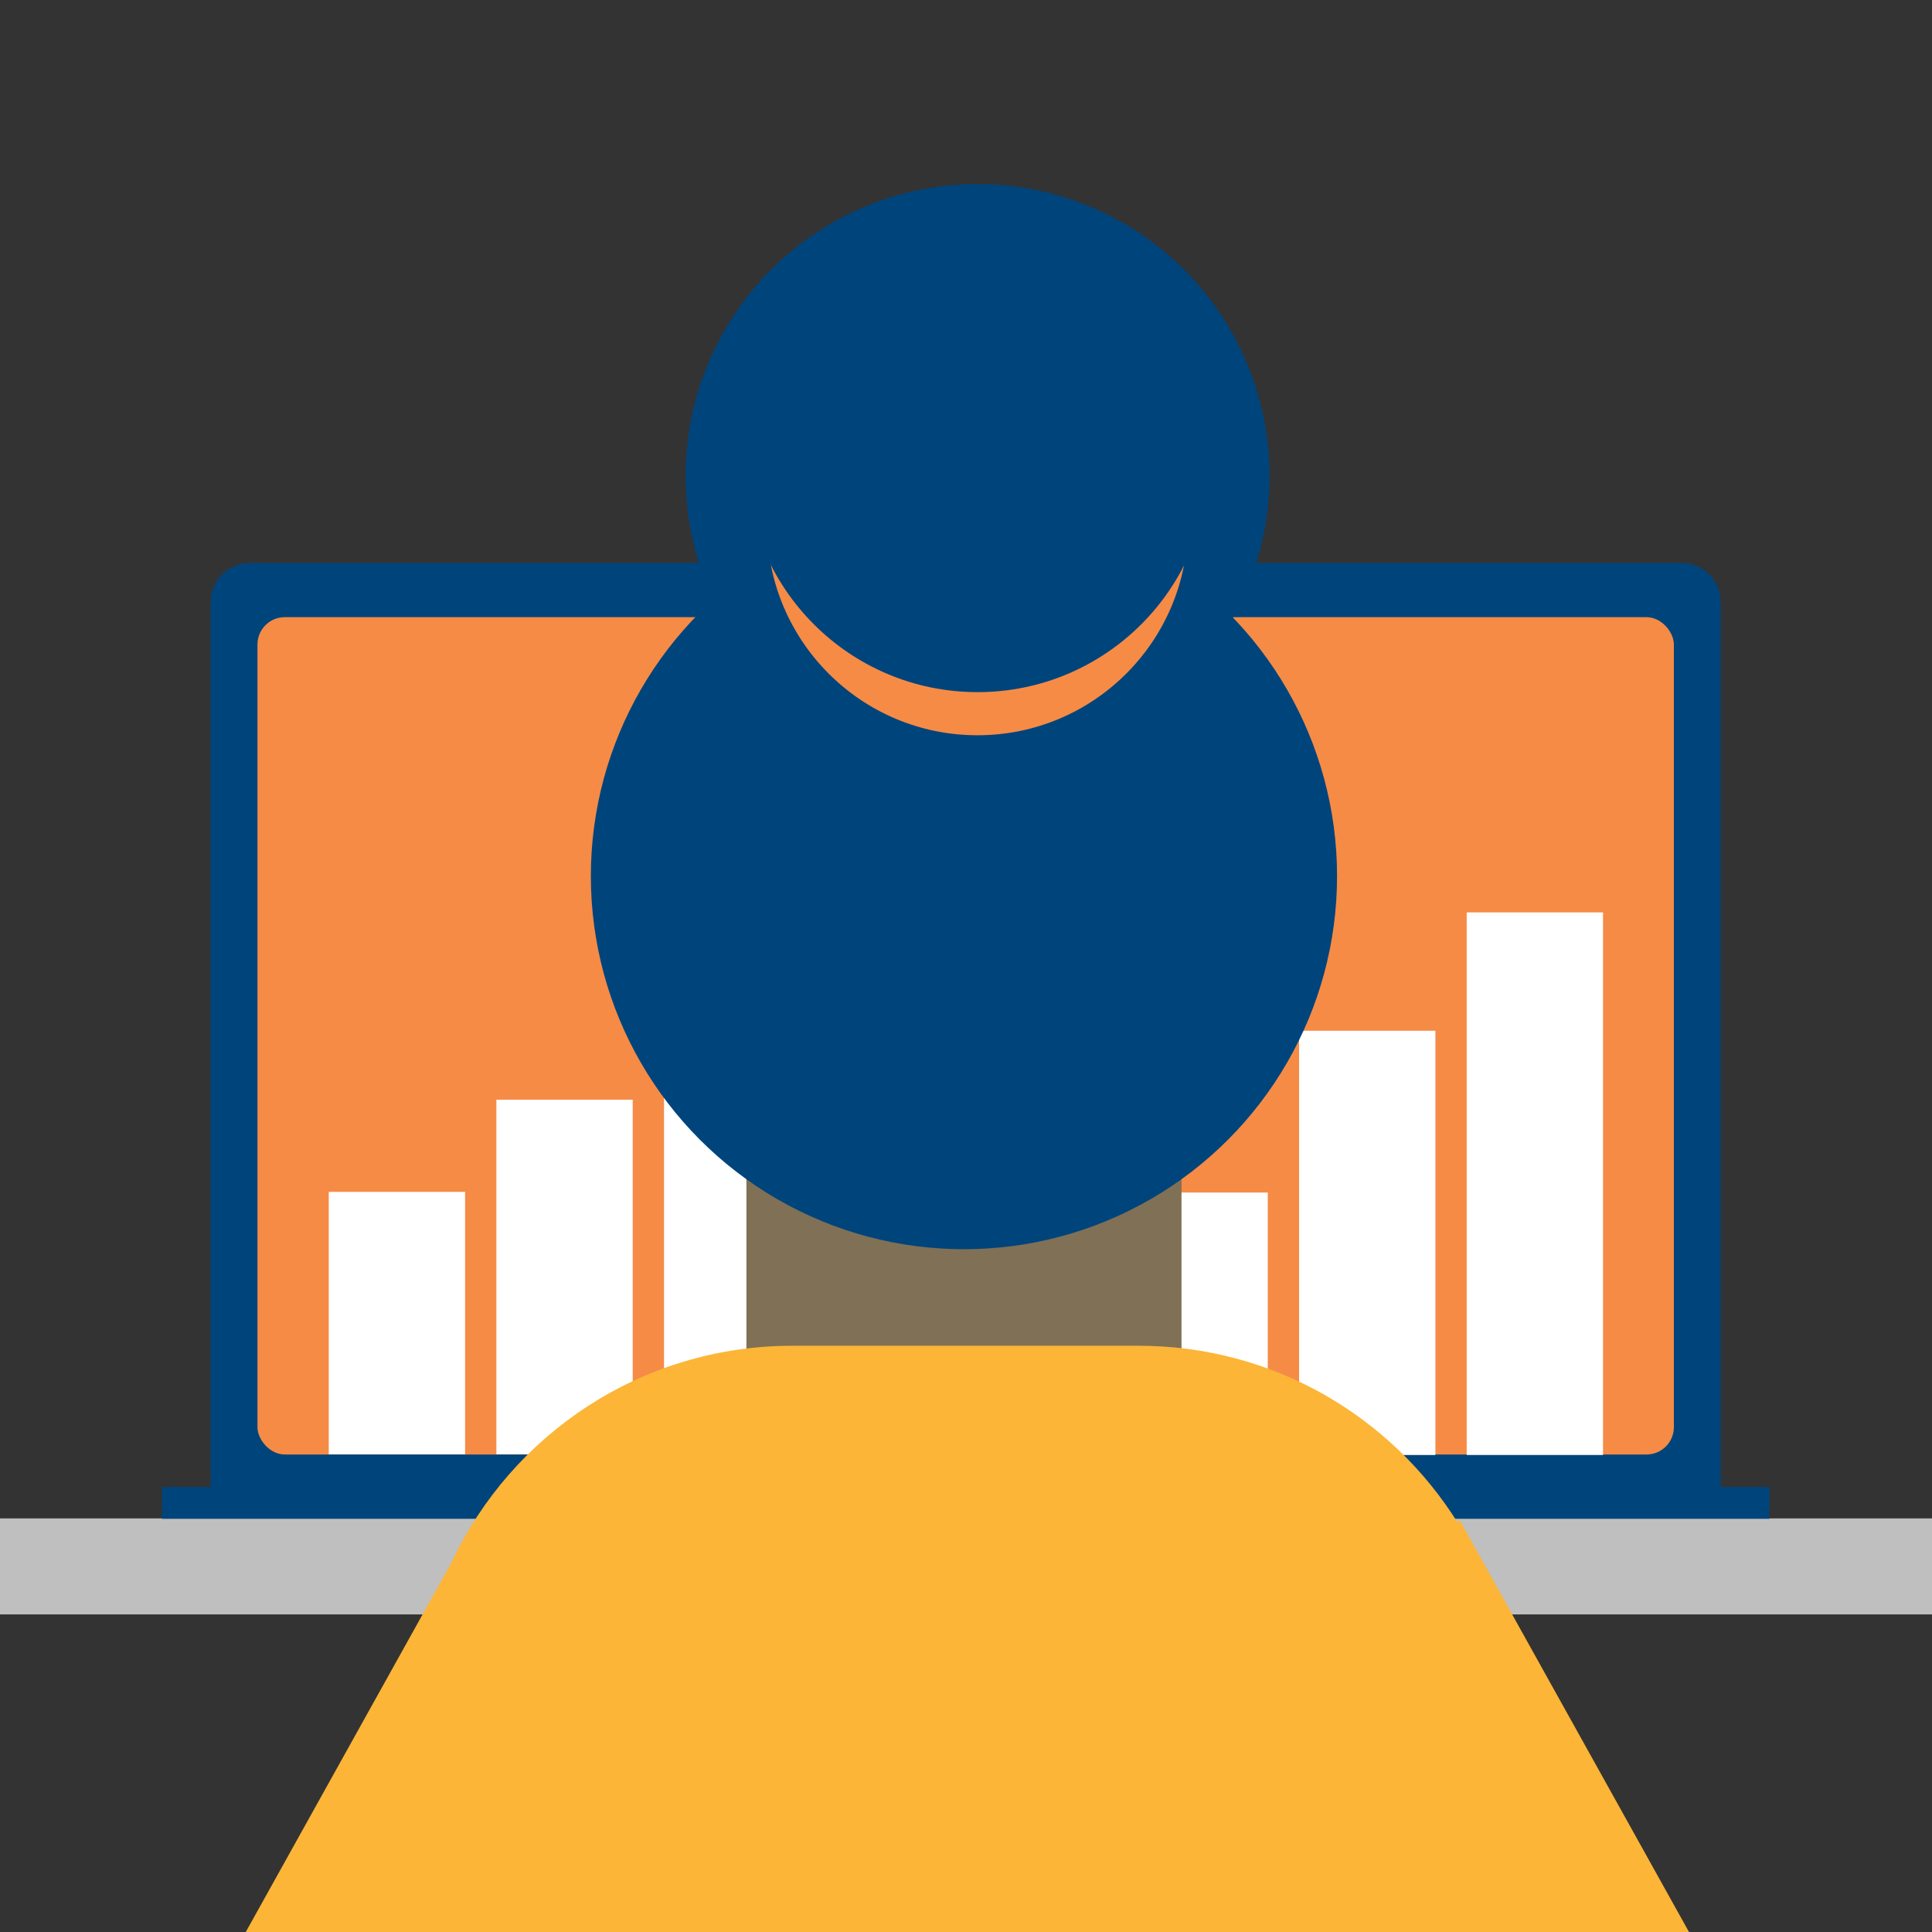
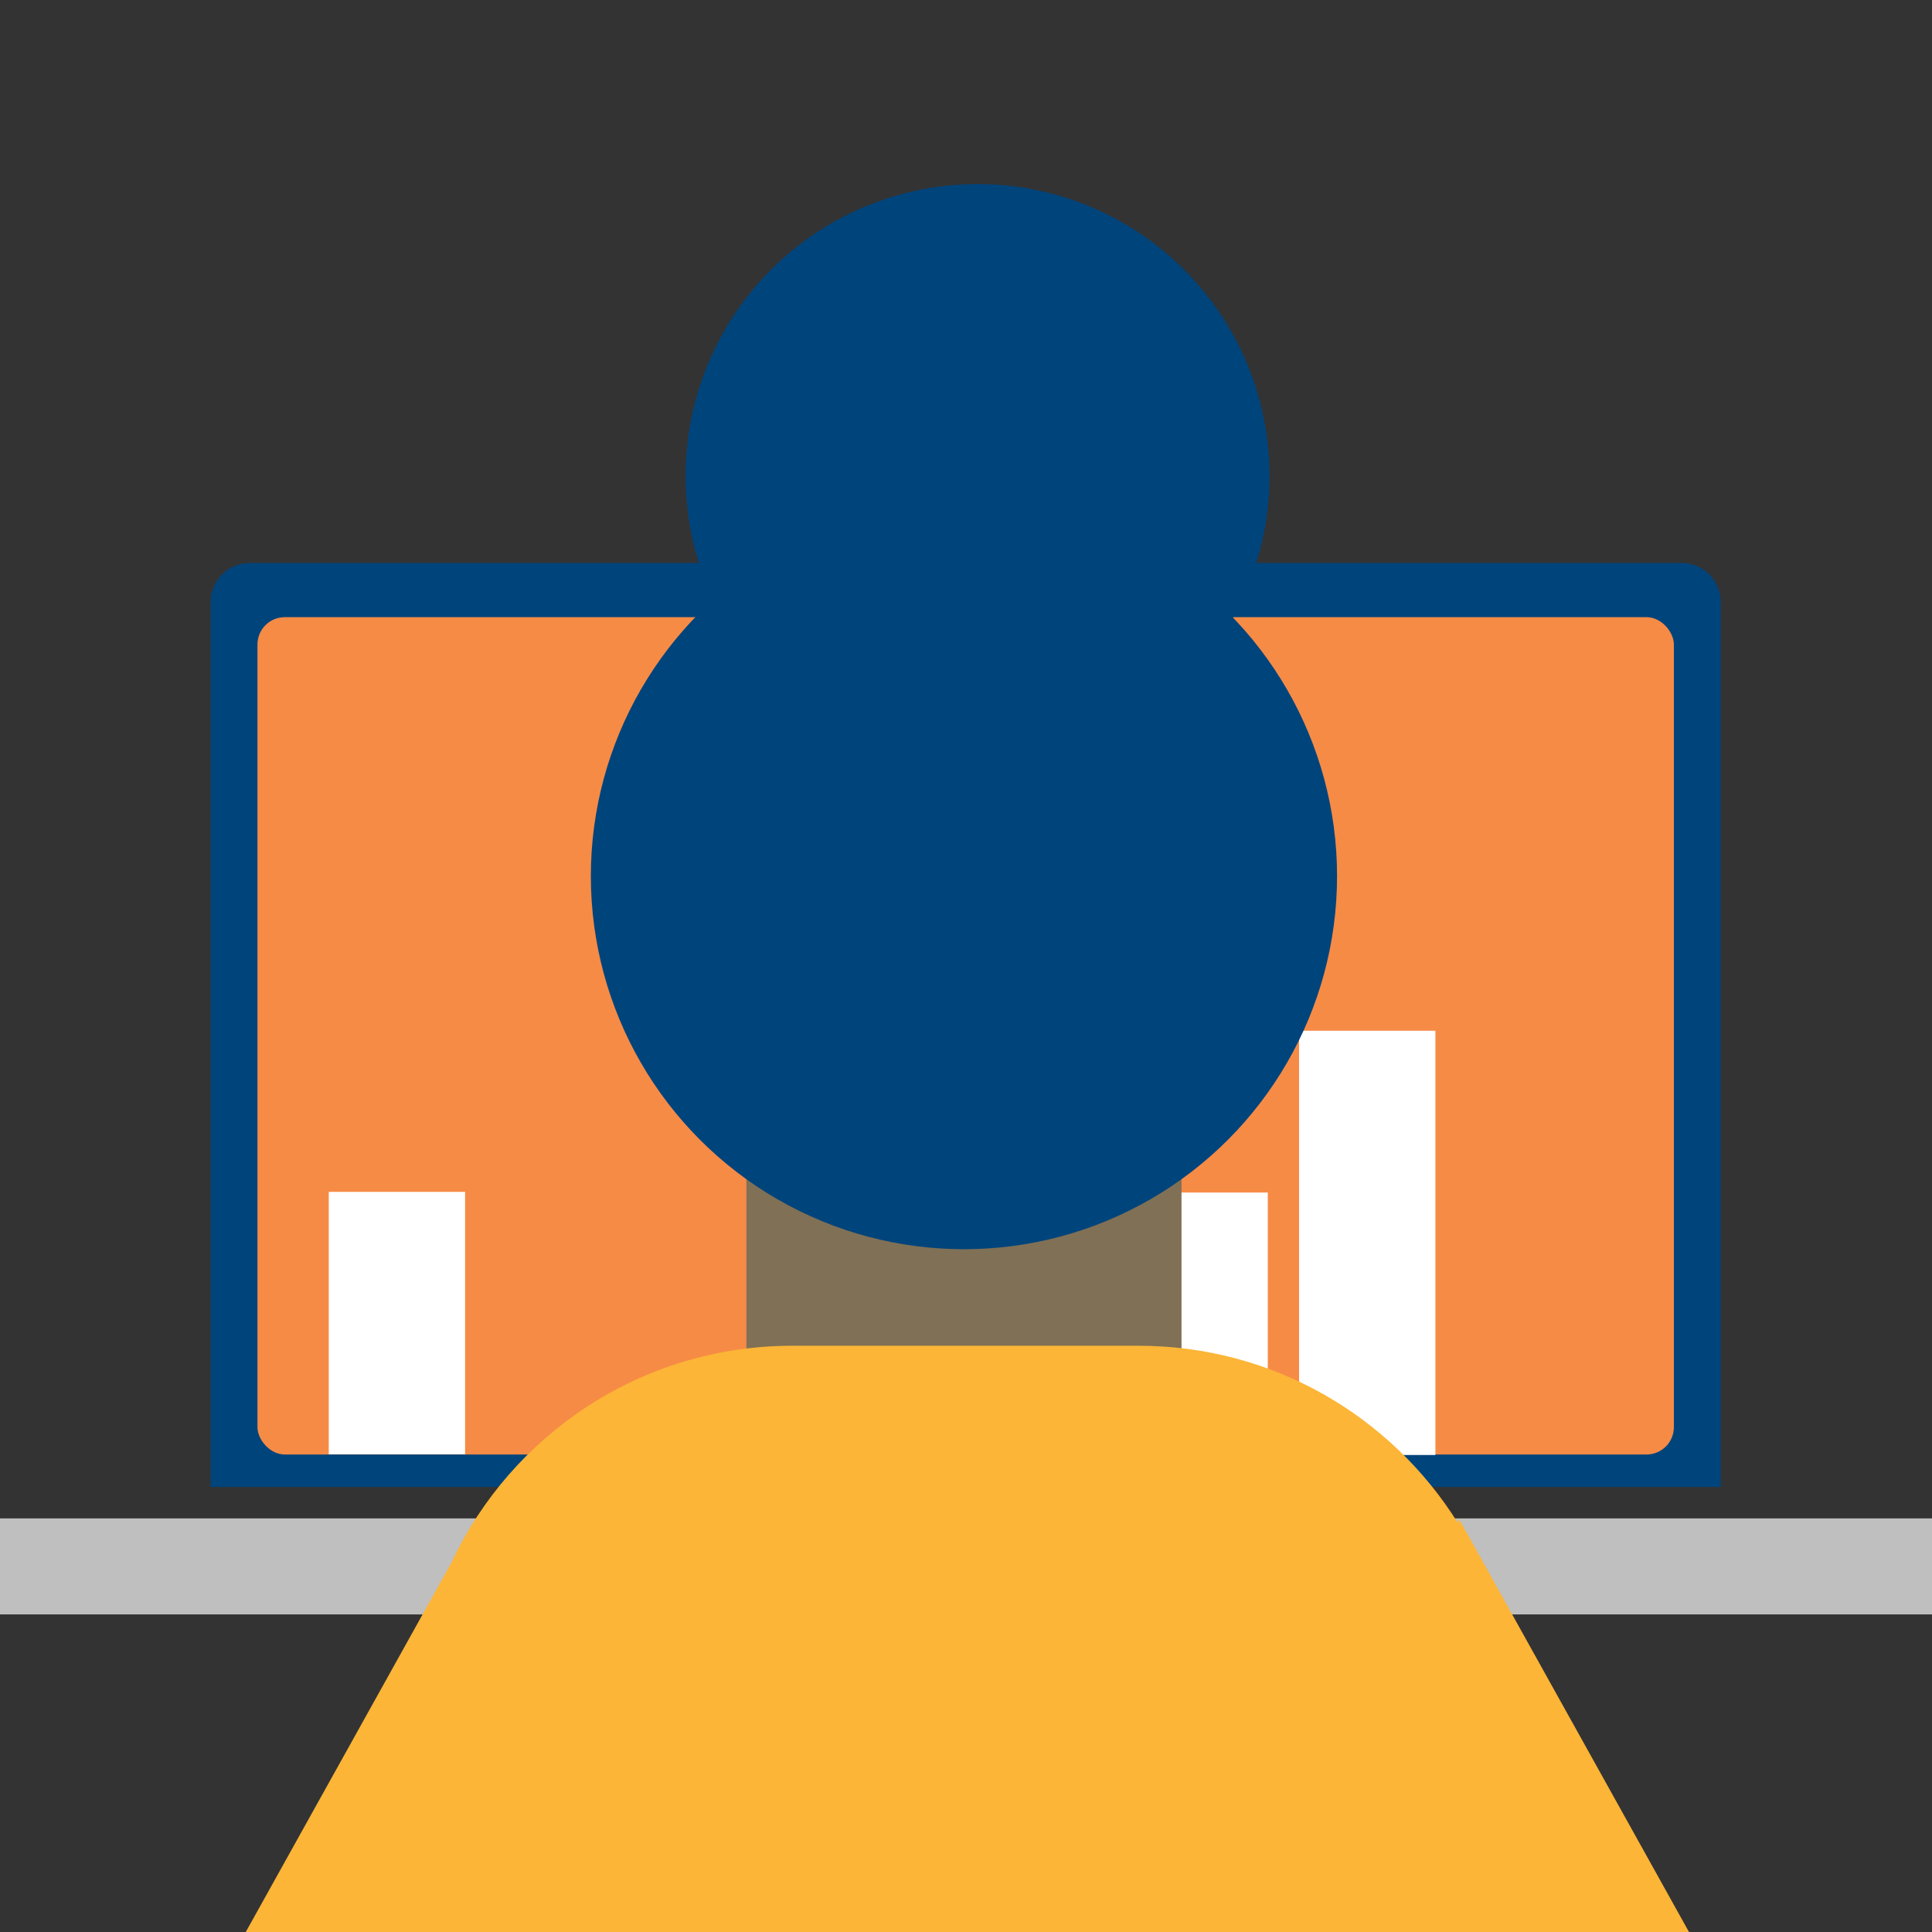
<svg xmlns="http://www.w3.org/2000/svg" id="Layer_1" data-name="Layer 1" viewBox="0 0 1000 1000">
  <rect x="0" y="0" width="1000" height="1000" fill="#333333" stroke="none" />
  <defs>
    <style>
      .cls-1 {
        fill: #00447c;
      }

      .cls-2 {
        fill: #fff;
      }

      .cls-3 {
        fill: #f68b46;
      }

      .cls-4 {
        fill: #fcb536;
      }

      .cls-5 {
        fill: #807055;
      }

      .cls-6 {
        fill: #bfbfbf;
      }
    </style>
  </defs>
  <rect class="cls-6" y="785.92" width="1000" height="49.7" />
  <g>
    <path class="cls-1" d="M129.23,291.39H870.44c11.15,0,20.21,9.06,20.21,20.21v458.04H109.02V311.6c0-11.15,9.06-20.21,20.21-20.21Z" />
    <rect class="cls-3" x="133.27" y="319.45" width="733.12" height="433.39" rx="14.12" ry="14.12" />
    <rect class="cls-2" x="585.64" y="617.25" width="70.56" height="135.84" />
    <rect class="cls-2" x="672.4" y="533.51" width="70.56" height="219.59" />
-     <rect class="cls-2" x="759.16" y="472.26" width="70.56" height="280.83" />
-     <rect class="cls-1" x="83.81" y="769.63" width="832.04" height="16.49" />
    <rect class="cls-2" x="170.17" y="616.91" width="70.56" height="135.84" />
-     <rect class="cls-2" x="256.93" y="569.2" width="70.56" height="183.55" />
-     <rect class="cls-2" x="343.69" y="521.49" width="70.56" height="231.26" />
  </g>
  <path class="cls-5" d="M386.34,580.89h225.21v165.56c0,59.24-48.09,107.33-107.33,107.33h-10.55c-59.24,0-107.33-48.09-107.33-107.33v-165.56h0Z" />
  <g>
    <circle class="cls-1" cx="498.94" cy="453.47" r="193.12" />
    <circle class="cls-1" cx="505.99" cy="246.4" r="151.13" />
  </g>
-   <circle class="cls-3" cx="505.94" cy="271.66" r="108.91" />
  <path class="cls-4" d="M876.44,1003.99l-121.3-217.86-.51,2.2c-34.39-55.1-95.55-91.77-165.29-91.77h-179.26c-78.07,0-145.39,45.95-176.44,112.27l-108.66,195.17H876.44Z" />
  <circle class="cls-1" cx="505.99" cy="238.44" r="119.81" />
</svg>